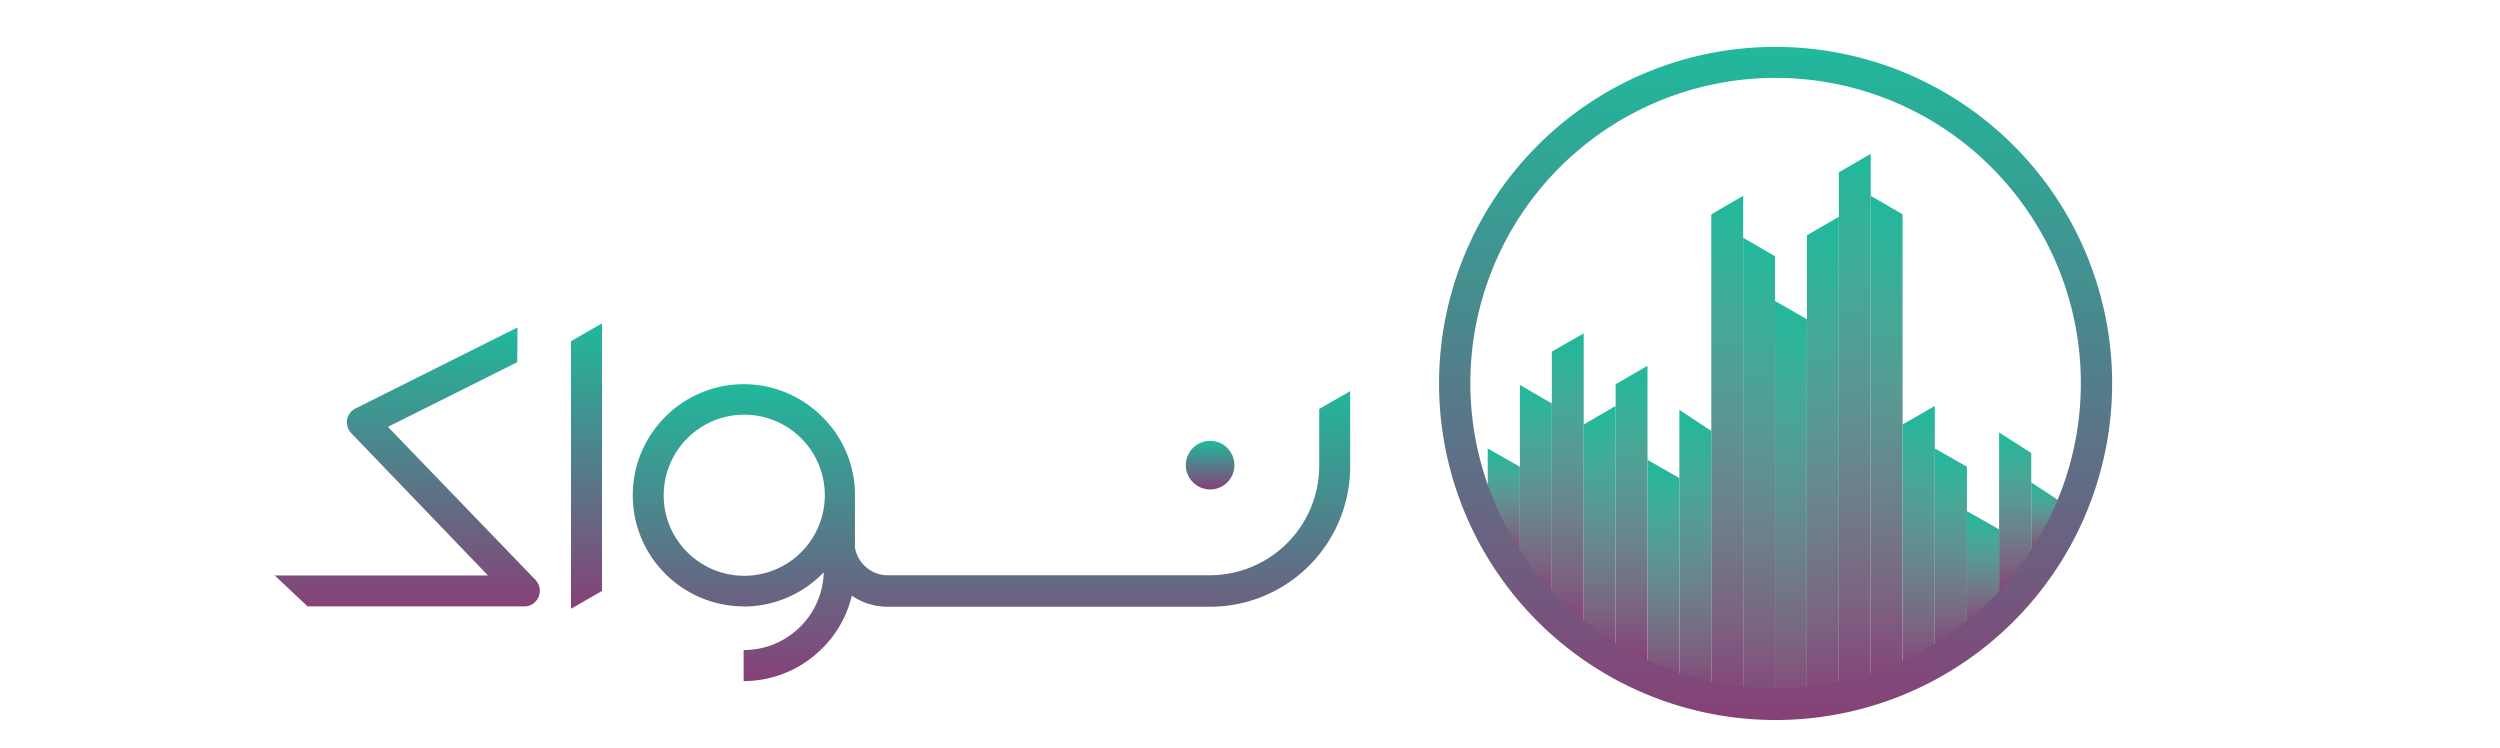
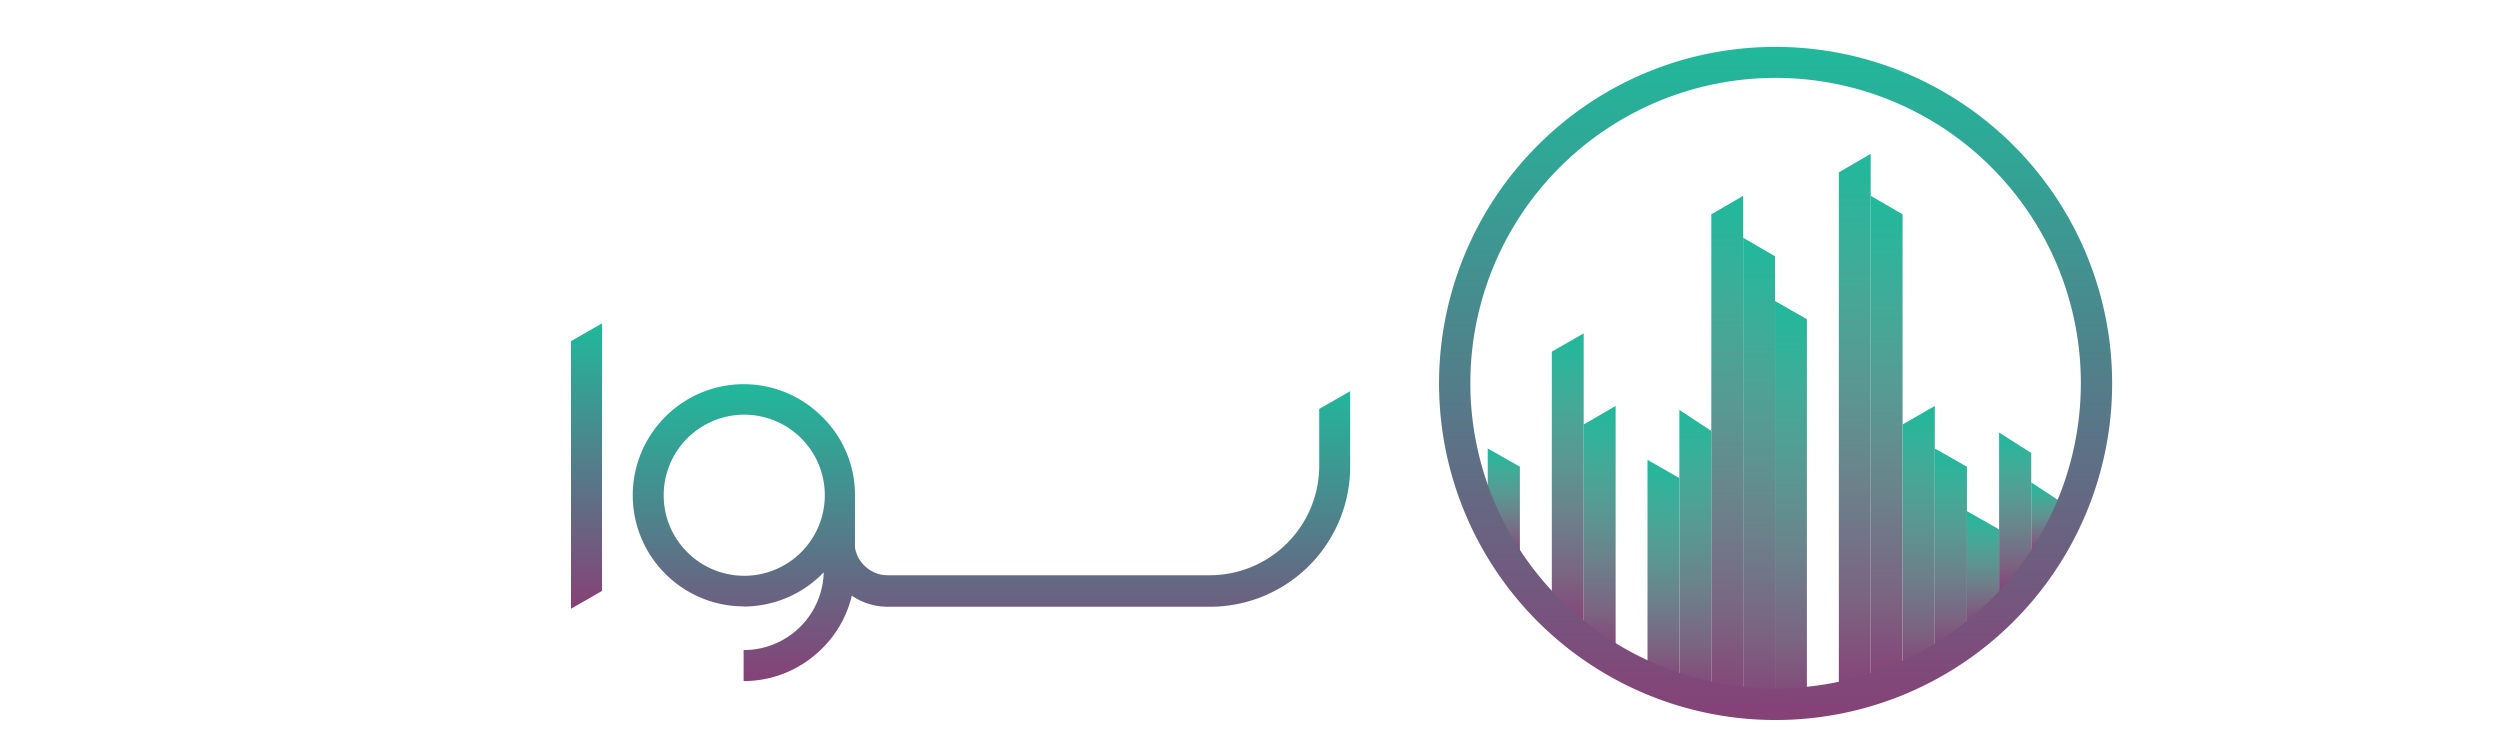
<svg xmlns="http://www.w3.org/2000/svg" xmlns:xlink="http://www.w3.org/1999/xlink" id="Layer_1" data-name="Layer 1" viewBox="0 0 353.81 105.85">
  <defs>
    <style>.cls-1,.cls-10,.cls-11,.cls-12,.cls-13,.cls-14,.cls-15,.cls-16,.cls-17,.cls-18,.cls-2,.cls-21,.cls-3,.cls-4,.cls-5,.cls-6,.cls-7,.cls-8,.cls-9{fill-rule:evenodd;}.cls-1{fill:url(#linear-gradient);}.cls-2{fill:url(#linear-gradient-2);}.cls-3{fill:url(#linear-gradient-3);}.cls-4{fill:url(#linear-gradient-4);}.cls-5{fill:url(#linear-gradient-5);}.cls-6{fill:url(#linear-gradient-6);}.cls-7{fill:url(#linear-gradient-7);}.cls-8{fill:url(#linear-gradient-8);}.cls-9{fill:url(#linear-gradient-9);}.cls-10{fill:url(#linear-gradient-10);}.cls-11{fill:url(#linear-gradient-11);}.cls-12{fill:url(#linear-gradient-12);}.cls-13{fill:url(#linear-gradient-13);}.cls-14{fill:url(#linear-gradient-14);}.cls-15{fill:url(#linear-gradient-15);}.cls-16{fill:url(#linear-gradient-16);}.cls-17{fill:url(#linear-gradient-17);}.cls-18{fill:url(#linear-gradient-18);}.cls-19{fill:url(#linear-gradient-19);}.cls-20{fill:url(#linear-gradient-20);}.cls-21{fill:url(#linear-gradient-21);}.cls-22{fill:url(#linear-gradient-22);}.cls-23{fill:url(#linear-gradient-23);}</style>
    <linearGradient id="linear-gradient" x1="262.49" y1="384.77" x2="262.49" y2="461.42" gradientTransform="matrix(1, 0, 0, -1, 0, 483.18)" gradientUnits="userSpaceOnUse">
      <stop offset="0" stop-color="#864177" />
      <stop offset="0.18" stop-color="#7b6482" />
      <stop offset="0.39" stop-color="#6b828b" />
      <stop offset="0.59" stop-color="#589993" />
      <stop offset="0.76" stop-color="#44a997" />
      <stop offset="0.9" stop-color="#2fb39a" />
      <stop offset="1" stop-color="#20b99c" />
    </linearGradient>
    <linearGradient id="linear-gradient-2" x1="267.01" y1="386.08" x2="267.01" y2="455.48" xlink:href="#linear-gradient" />
    <linearGradient id="linear-gradient-3" x1="257.98" y1="383.11" x2="257.98" y2="452.51" xlink:href="#linear-gradient" />
    <linearGradient id="linear-gradient-4" x1="253.47" y1="381.8" x2="253.47" y2="440.59" xlink:href="#linear-gradient" />
    <linearGradient id="linear-gradient-5" x1="248.96" y1="381.72" x2="248.96" y2="449.54" xlink:href="#linear-gradient" />
    <linearGradient id="linear-gradient-6" x1="244.44" y1="383.11" x2="244.44" y2="455.48" xlink:href="#linear-gradient" />
    <linearGradient id="linear-gradient-7" x1="239.93" y1="384.42" x2="239.93" y2="425.17" xlink:href="#linear-gradient" />
    <linearGradient id="linear-gradient-8" x1="235.42" y1="385.93" x2="235.42" y2="418.11" xlink:href="#linear-gradient" />
    <linearGradient id="linear-gradient-9" x1="230.9" y1="389.61" x2="230.9" y2="431.43" xlink:href="#linear-gradient" />
    <linearGradient id="linear-gradient-10" x1="226.39" y1="390.4" x2="226.39" y2="425.73" xlink:href="#linear-gradient" />
    <linearGradient id="linear-gradient-11" x1="221.88" y1="394.15" x2="221.88" y2="436.01" xlink:href="#linear-gradient" />
    <linearGradient id="linear-gradient-12" x1="217.36" y1="397.96" x2="217.36" y2="428.7" xlink:href="#linear-gradient" />
    <linearGradient id="linear-gradient-13" x1="212.83" y1="404.56" x2="212.83" y2="419.72" xlink:href="#linear-gradient" />
    <linearGradient id="linear-gradient-14" x1="271.54" y1="387.31" x2="271.54" y2="425.73" xlink:href="#linear-gradient" />
    <linearGradient id="linear-gradient-15" x1="276.09" y1="390.44" x2="276.09" y2="419.72" xlink:href="#linear-gradient" />
    <linearGradient id="linear-gradient-16" x1="280.65" y1="394.49" x2="280.65" y2="410.84" xlink:href="#linear-gradient" />
    <linearGradient id="linear-gradient-17" x1="285.2" y1="399.27" x2="285.2" y2="421.98" xlink:href="#linear-gradient" />
    <linearGradient id="linear-gradient-18" x1="289.73" y1="405.08" x2="289.73" y2="414.91" xlink:href="#linear-gradient" />
    <linearGradient id="linear-gradient-19" x1="251.21" y1="381.34" x2="251.21" y2="476.55" gradientTransform="matrix(1, 0, 0, -1, 0, 483.18)" gradientUnits="userSpaceOnUse">
      <stop offset="0" stop-color="#864177" />
      <stop offset="1" stop-color="#20b99c" />
    </linearGradient>
    <linearGradient id="linear-gradient-20" x1="83.01" y1="397.03" x2="83.01" y2="437.43" xlink:href="#linear-gradient-19" />
    <linearGradient id="linear-gradient-21" x1="171.28" y1="413.92" x2="171.28" y2="420.79" xlink:href="#linear-gradient-19" />
    <linearGradient id="linear-gradient-22" x1="57.64" y1="397.36" x2="57.64" y2="436.85" xlink:href="#linear-gradient-19" />
    <linearGradient id="linear-gradient-23" x1="140.32" y1="386.85" x2="140.32" y2="428.82" xlink:href="#linear-gradient-19" />
  </defs>
  <polygon class="cls-1" points="260.24 24.39 264.75 21.77 264.75 98.42 260.24 98.42 260.24 24.39" />
  <polygon class="cls-2" points="264.75 27.71 269.26 30.33 269.26 97.11 264.75 97.11 264.75 27.71" />
-   <polygon class="cls-3" points="255.72 33.3 260.24 30.68 260.24 100.08 255.72 100.08 255.72 33.3" />
  <polygon class="cls-4" points="251.21 42.6 255.72 45.18 255.72 101.39 251.21 101.39 251.21 42.6" />
  <polygon class="cls-5" points="246.7 33.65 251.21 36.27 251.21 101.46 246.7 101.46 246.7 33.65" />
  <polygon class="cls-6" points="242.19 30.33 246.7 27.71 246.7 100.08 242.19 100.08 242.19 30.33" />
  <polygon class="cls-7" points="237.67 58.01 242.19 60.99 242.19 98.76 237.67 98.76 237.67 58.01" />
  <polygon class="cls-8" points="233.16 65.08 237.67 67.66 237.67 97.25 233.16 97.25 233.16 65.08" />
-   <polygon class="cls-9" points="228.65 54.38 233.16 51.76 233.16 93.57 228.65 93.57 228.65 54.38" />
  <polygon class="cls-10" points="224.13 60.07 228.65 57.45 228.65 92.78 224.13 92.78 224.13 60.07" />
  <polygon class="cls-11" points="219.62 49.76 224.13 47.18 224.13 89.03 219.62 89.03 219.62 49.76" />
-   <polygon class="cls-12" points="215.1 54.48 219.62 57.1 219.62 85.22 215.1 85.22 215.1 54.48" />
  <polygon class="cls-13" points="210.55 63.47 215.1 66.05 215.1 78.63 210.55 78.63 210.55 63.47" />
  <polygon class="cls-14" points="269.26 60.07 273.82 57.45 273.82 95.87 269.26 95.87 269.26 60.07" />
  <polygon class="cls-15" points="273.82 63.47 278.37 66.05 278.37 92.75 273.82 92.75 273.82 63.47" />
  <polygon class="cls-16" points="278.37 72.34 282.92 74.92 282.92 88.69 278.37 88.69 278.37 72.34" />
  <polygon class="cls-17" points="282.92 61.21 287.47 64.11 287.47 83.91 282.92 83.91 282.92 61.21" />
  <polygon class="cls-18" points="287.47 68.27 291.99 71.24 291.99 78.11 287.47 78.11 287.47 68.27" />
  <path class="cls-19" d="M251.23,6.64a47.63,47.63,0,1,1-33.67,14A47.4,47.4,0,0,1,251.23,6.64Zm30.57,17a43.2,43.2,0,1,0,12.69,30.61A43.14,43.14,0,0,0,281.8,23.65Z" />
  <polygon class="cls-20" points="85.2 45.76 85.2 83.63 80.81 86.15 80.81 48.28 85.2 45.76" />
-   <path class="cls-21" d="M171.26,69.27a3.44,3.44,0,1,0-3.44-3.44,3.47,3.47,0,0,0,3.44,3.44Z" />
-   <path class="cls-22" d="M73.2,51.26,54.9,60.41,75.81,82.1a2.21,2.21,0,0,1-.09,3.1,2.06,2.06,0,0,1-1.49.62H43.53l-4.65-4.38H69.06L49.69,61.28h0a2.25,2.25,0,0,1-.37-.54,2.2,2.2,0,0,1,1-2.94L73.24,46.34Z" />
  <path class="cls-23" d="M105.24,85.82a15.72,15.72,0,0,1-11.1-4.63,15.7,15.7,0,0,1,0-22.19,15.66,15.66,0,0,1,22.23,0A15.49,15.49,0,0,1,121,70.09V77.5A4.59,4.59,0,0,0,122.29,80h0a4.62,4.62,0,0,0,3.35,1.41h45.58A15.5,15.5,0,0,0,186.7,66V57.88l4.38-2.52V66a19.84,19.84,0,0,1-19.87,19.87H125.64a9,9,0,0,1-5.09-1.57,15.45,15.45,0,0,1-4.18,7.45,15.68,15.68,0,0,1-11.13,4.64V92a11.31,11.31,0,0,0,11.34-11l-.21.21a15.73,15.73,0,0,1-11.13,4.63Zm-8-7.7a11.4,11.4,0,1,0-3.31-8,11.31,11.31,0,0,0,3.31,8Z" />
</svg>